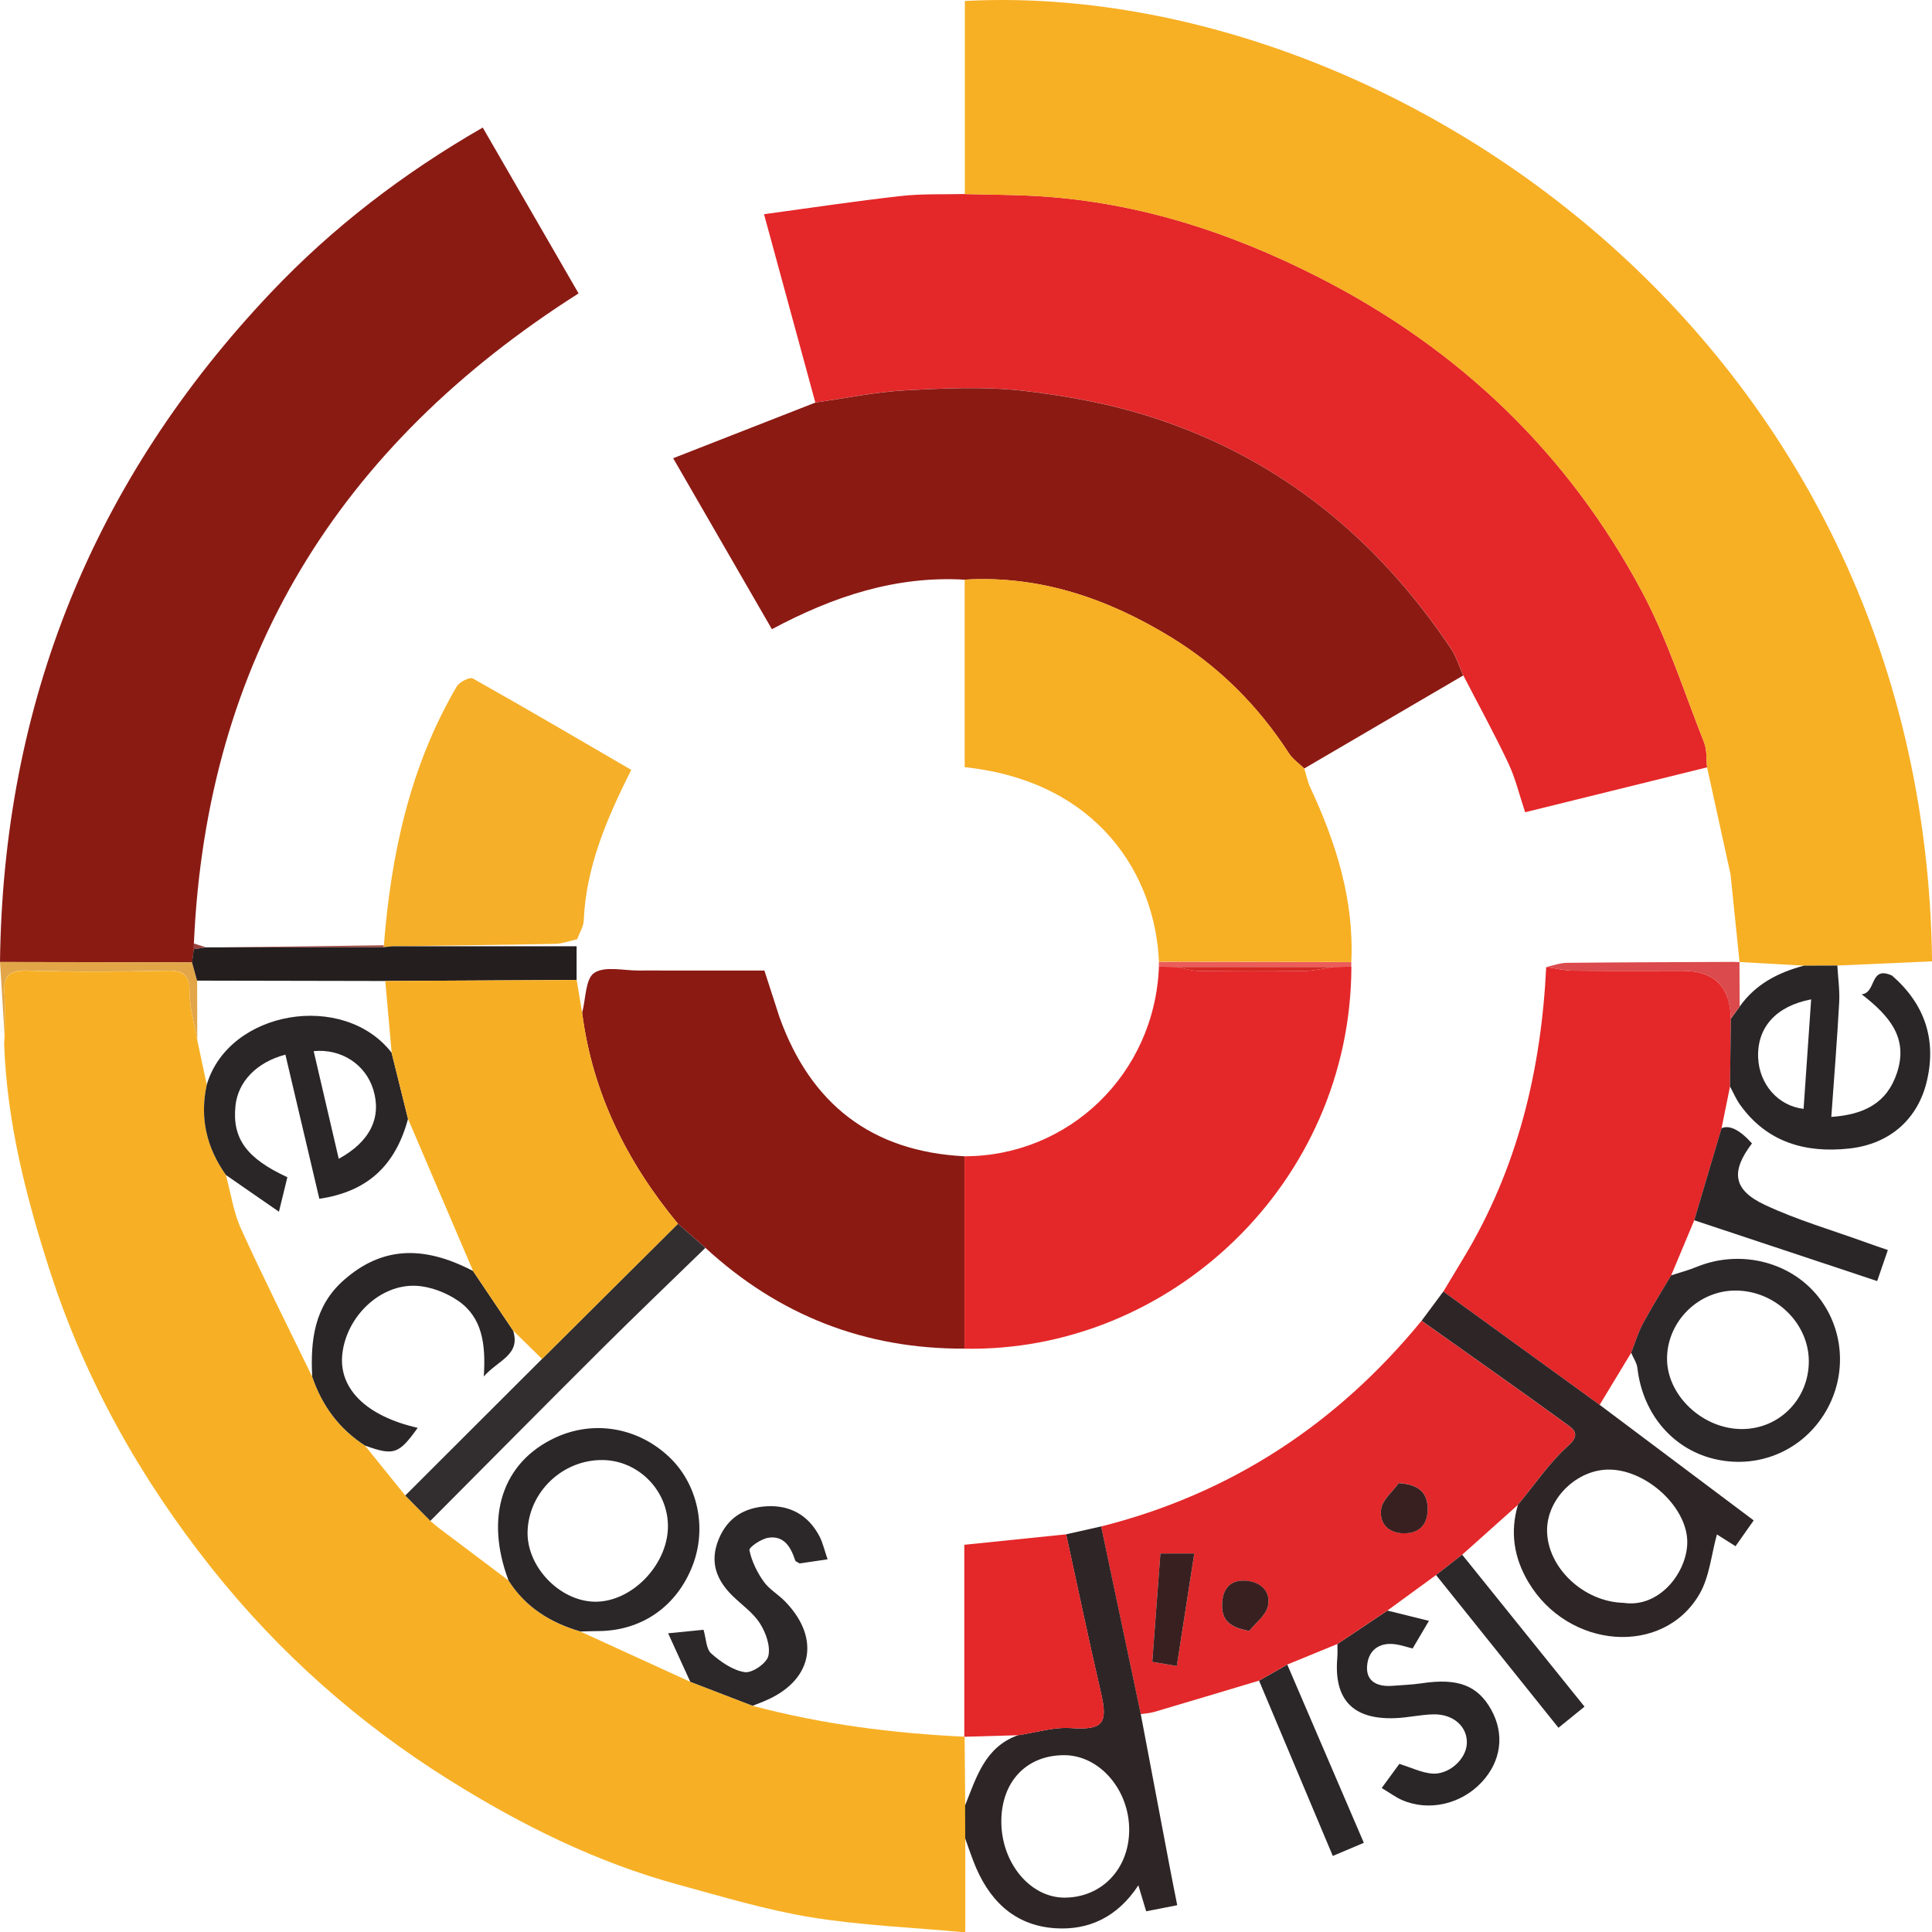
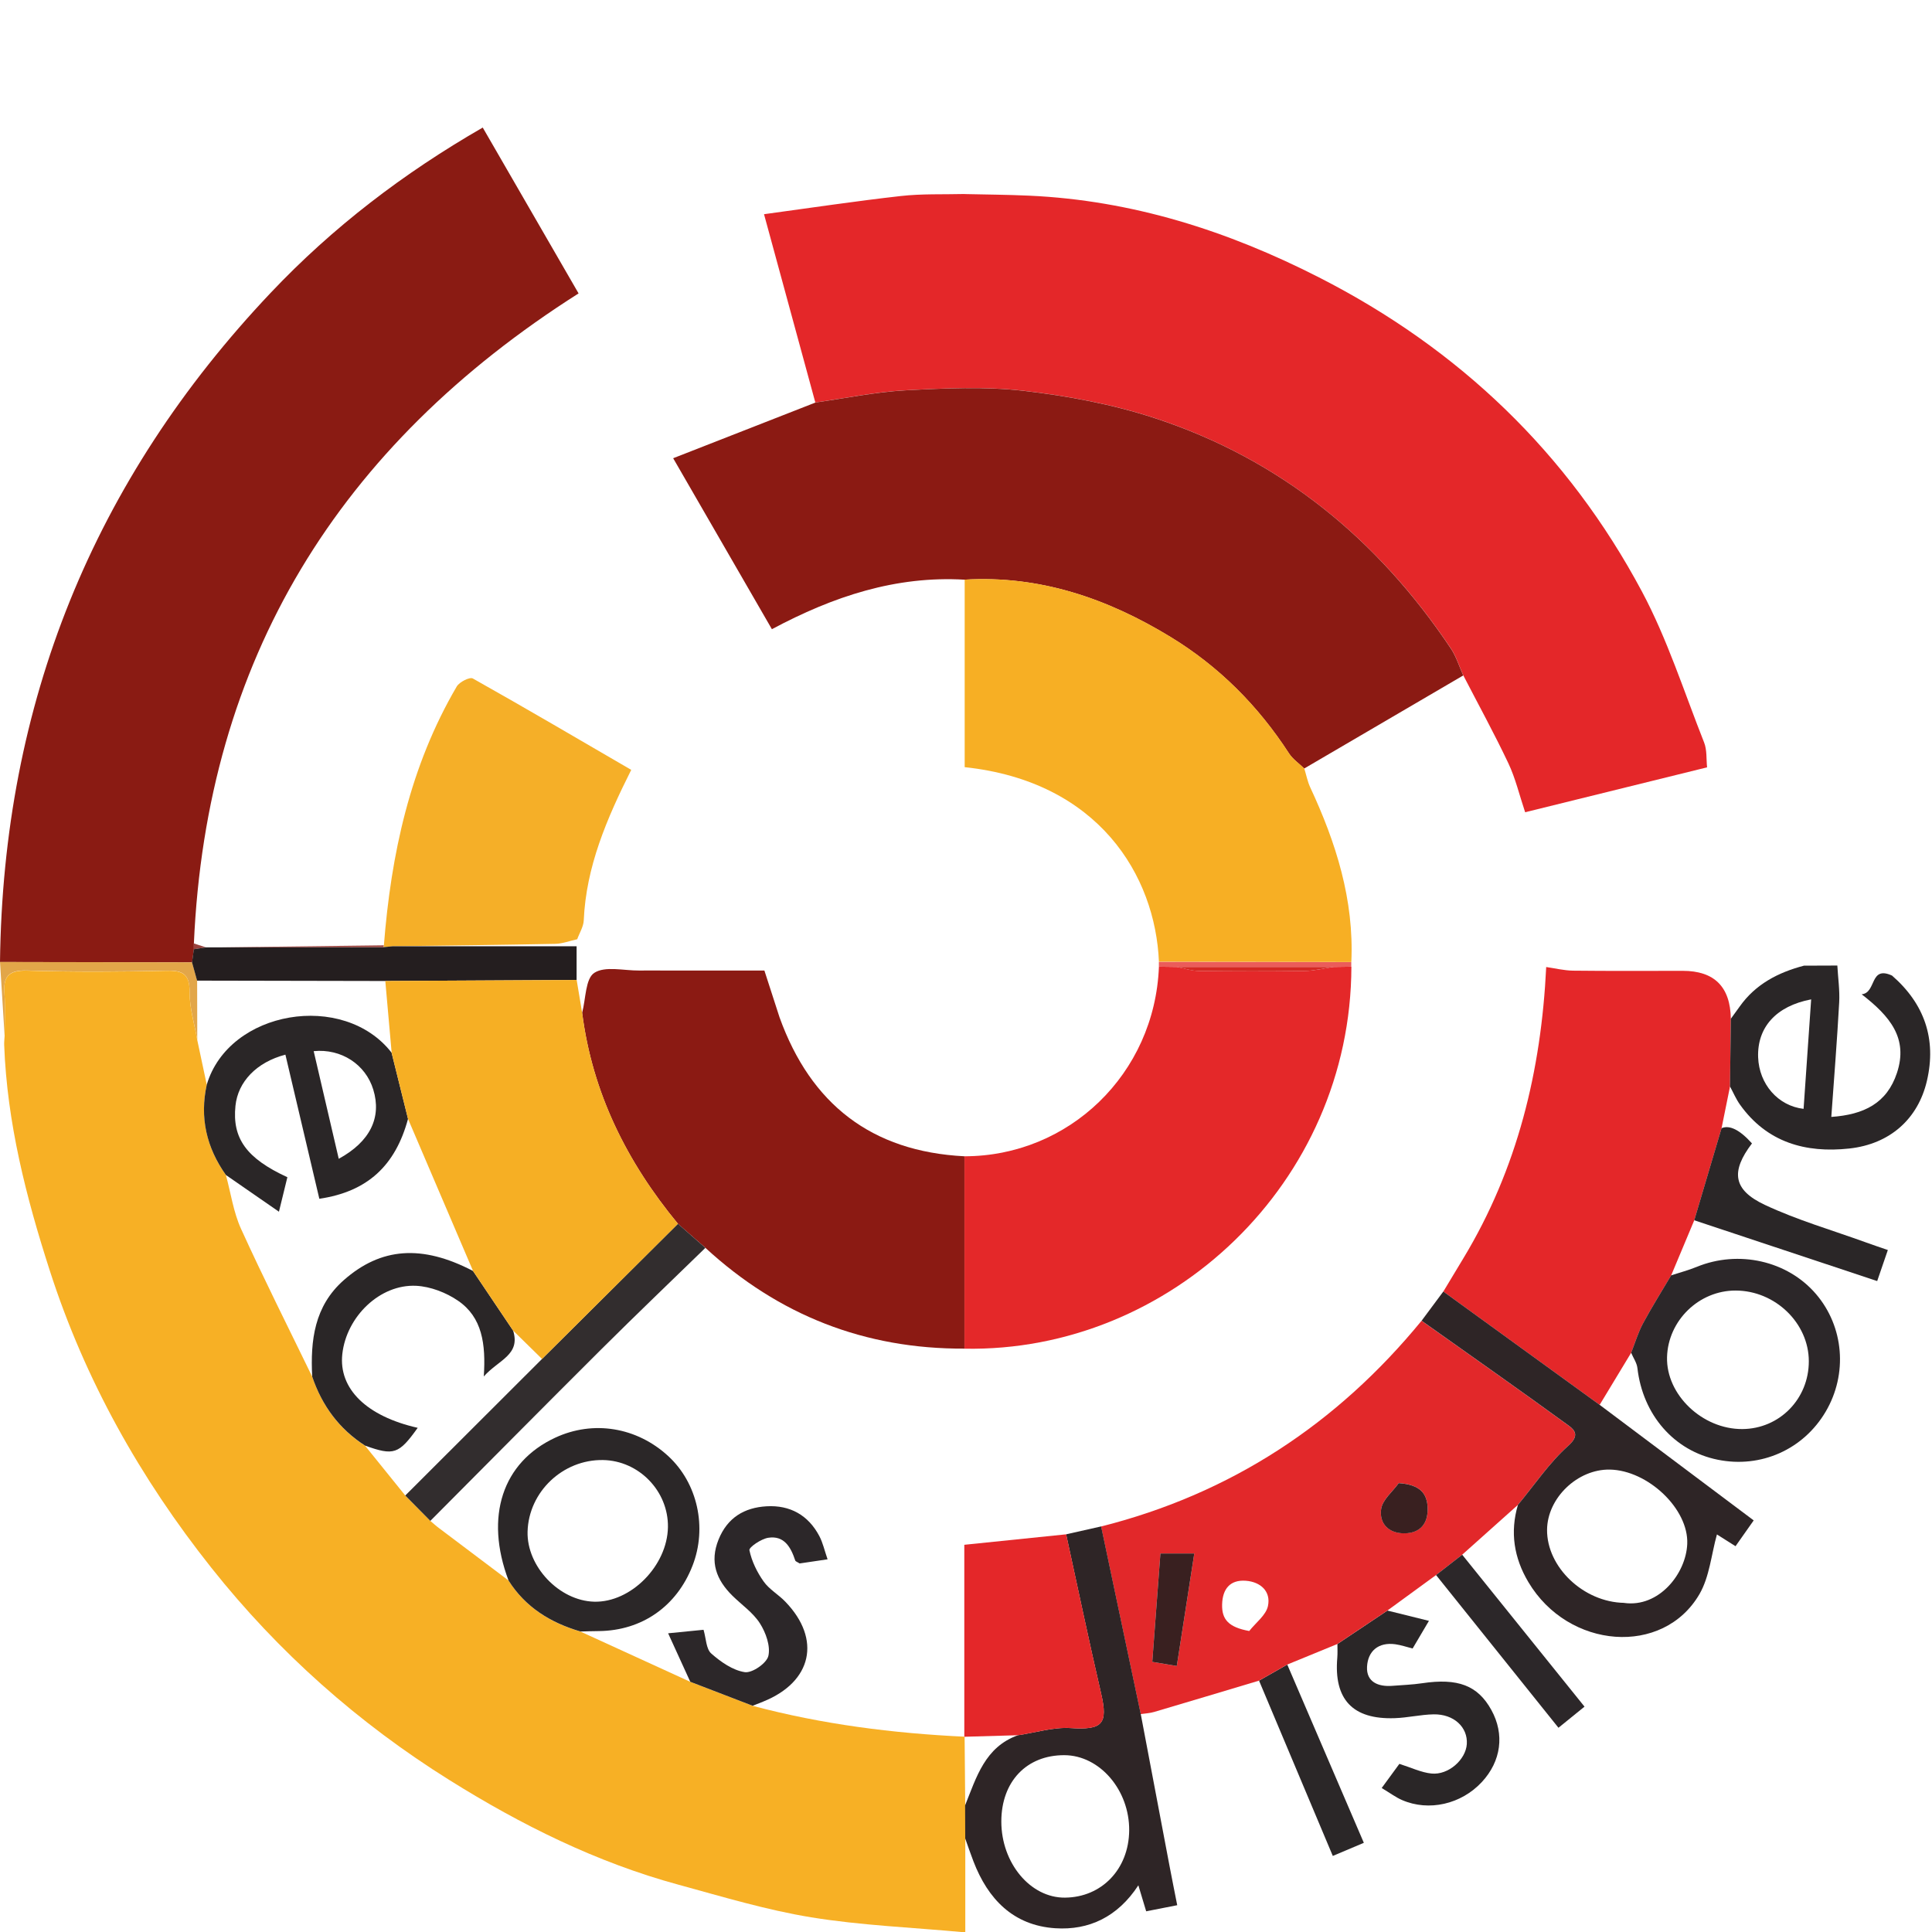
<svg xmlns="http://www.w3.org/2000/svg" id="Calque_2" data-name="Calque 2" viewBox="0 0 313.69 313.75">
  <defs>
    <style>
      .cls-1 {
        fill: #2b2728;
      }

      .cls-1, .cls-2, .cls-3, .cls-4, .cls-5, .cls-6, .cls-7, .cls-8, .cls-9, .cls-10, .cls-11, .cls-12, .cls-13, .cls-14, .cls-15, .cls-16, .cls-17, .cls-18, .cls-19, .cls-20, .cls-21 {
        stroke-width: 0px;
      }

      .cls-2 {
        fill: #f7af24;
      }

      .cls-3 {
        fill: #2a2627;
      }

      .cls-4 {
        fill: #2e2526;
      }

      .cls-5 {
        fill: #e42829;
      }

      .cls-6 {
        fill: #f7b025;
      }

      .cls-7 {
        fill: #8b1a13;
      }

      .cls-8 {
        fill: #241e1f;
      }

      .cls-9 {
        fill: #2c2729;
      }

      .cls-10 {
        fill: #e2282a;
      }

      .cls-11 {
        fill: #eb5c5a;
      }

      .cls-12 {
        fill: #99423d;
      }

      .cls-13 {
        fill: #db4a4c;
      }

      .cls-14 {
        fill: #f6af24;
      }

      .cls-15 {
        fill: #d52822;
      }

      .cls-16 {
        fill: #8a1b13;
      }

      .cls-17 {
        fill: #392020;
      }

      .cls-18 {
        fill: #e2a649;
      }

      .cls-19 {
        fill: #e42729;
      }

      .cls-20 {
        fill: #322d2e;
      }

      .cls-21 {
        fill: #f5af28;
      }
    </style>
  </defs>
  <g id="Calque_1-2" data-name="Calque 1">
    <g>
      <path class="cls-19" d="M156.66,31.51c3.49.08,6.98.1,10.46.26,16.72.76,32.23,5.71,47.06,13.28,22.76,11.61,40.4,28.51,52.4,50.97,4.15,7.77,6.85,16.31,10.11,24.54.48,1.22.34,2.68.48,4.03-9.8,2.42-19.59,4.84-29.54,7.29-.94-2.8-1.56-5.48-2.71-7.92-2.29-4.84-4.87-9.54-7.33-14.3-.66-1.46-1.13-3.05-2.01-4.37-11.89-17.76-27.66-30.71-48.06-37.4-6.86-2.25-14.12-3.61-21.3-4.44-6.32-.73-12.81-.42-19.2-.08-4.9.26-9.76,1.29-14.64,1.98-2.69-9.88-5.38-19.75-8.33-30.57,7.65-1.04,14.91-2.13,22.19-2.95,3.44-.39,6.95-.24,10.42-.33Z" />
      <path class="cls-16" d="M0,156.2c.49-41.96,15.13-78.23,43.99-108.7,10-10.56,21.45-19.34,34.39-26.79,5.23,9.05,10.42,18.03,15.56,26.93-38.94,24.73-60.42,59.4-62.46,105.54,0,.31,0,.63,0,.94-.1.71-.19,1.43-.29,2.14-10.4-.02-20.79-.04-31.19-.06Z" />
      <path class="cls-7" d="M132.37,65.36c4.88-.69,9.74-1.71,14.64-1.98,6.39-.34,12.88-.65,19.2.08,7.18.83,14.44,2.19,21.3,4.44,20.41,6.68,36.18,19.64,48.06,37.4.88,1.32,1.35,2.9,2.01,4.37-8.61,5.04-17.21,10.07-25.82,15.11-.84-.81-1.86-1.51-2.48-2.46-5.01-7.73-11.37-14.11-19.23-18.9-10.25-6.25-21.23-10.03-33.44-9.3-11.15-.65-21.29,2.7-31.28,8.04-5.18-8.97-10.35-17.93-16.03-27.76,7.95-3.11,15.5-6.06,23.05-9.02Z" />
      <path class="cls-3" d="M217.15,266.93c2.71-1.81,5.41-3.62,8.12-5.43,2.12.53,4.25,1.05,6.74,1.67-1.07,1.81-1.82,3.07-2.65,4.49-.98-.25-1.88-.56-2.81-.69-2.78-.38-4.46,1.14-4.59,3.65-.13,2.48,1.82,3.28,4.11,3.1,1.61-.13,3.23-.18,4.83-.42,5.8-.87,9.05.35,11.25,4.35,2.17,3.94,1.59,8.31-1.55,11.69-3.35,3.61-8.61,4.82-12.97,2.92-1.01-.44-1.91-1.12-3.29-1.95,1.07-1.47,2.05-2.8,2.87-3.92,1.93.61,3.54,1.4,5.21,1.57,2.75.28,5.57-2.25,5.74-4.78.18-2.74-2.1-4.89-5.4-4.83-2.1.04-4.19.55-6.3.62-6.84.24-9.91-3.05-9.33-9.81.06-.74.02-1.48.02-2.23Z" />
      <path class="cls-1" d="M204.42,272.88c1.53-.87,3.06-1.74,4.59-2.61,4.09,9.53,8.19,19.06,12.43,28.94-1.74.73-3.17,1.33-5.04,2.13-4.04-9.59-8.01-19.02-11.97-28.45Z" />
      <path class="cls-18" d="M31.19,156.26c.27.99.55,1.98.82,2.96,0,3.21.01,6.42.02,9.63-.44-2.57-1.25-5.14-1.24-7.71.01-2.82-.91-3.6-3.66-3.54-7.58.17-15.17.21-22.74-.02-3.12-.1-3.89,1.08-3.66,3.88.18,2.22.02,4.47.02,6.7-.25-3.99-.5-7.98-.75-11.97,10.4.02,20.79.04,31.19.06Z" />
      <path class="cls-12" d="M33.42,153.82c-.65.1-1.29.2-1.94.3,0-.31,0-.63,0-.94.65.21,1.29.43,1.94.64Z" />
-       <path class="cls-2" d="M156.66,31.51V.16c67.5-3.6,155.79,53.93,157.04,155.93-5.13.23-10.26.45-15.39.68-1.81,0-3.61.01-5.42.02-3.48-.2-6.97-.39-10.45-.59-.49-4.75-.97-9.49-1.46-14.24-1.27-5.79-2.54-11.58-3.81-17.36-.15-1.35,0-2.81-.48-4.03-3.25-8.23-5.96-16.78-10.11-24.54-12.01-22.46-29.65-39.36-52.4-50.97-14.83-7.57-30.34-12.52-47.06-13.28-3.48-.16-6.97-.17-10.46-.26Z" />
      <path class="cls-6" d="M156.73,298.51v15.24c-8.74-.81-16.95-1.13-25-2.44-7.29-1.19-14.43-3.35-21.57-5.3-13.31-3.62-25.53-9.7-37.16-16.97-14.84-9.27-27.81-20.79-38.67-34.47-11.52-14.51-20.52-30.49-26.24-48.25-3.86-11.97-6.94-24.03-7.41-36.65-.02-.5.05-.99.07-1.49,0-2.24.16-4.48-.02-6.7-.23-2.8.54-3.97,3.66-3.88,7.57.23,15.16.19,22.74.02,2.75-.06,3.68.72,3.66,3.54-.01,2.57.79,5.14,1.24,7.71.51,2.42,1.03,4.84,1.54,7.25-1.16,5.35-.04,10.23,3.11,14.67.8,2.92,1.22,6.02,2.46,8.74,3.68,8.08,7.68,16.02,11.56,24.01,1.59,4.71,4.37,8.5,8.59,11.21,2.17,2.69,4.35,5.39,6.52,8.08,1.36,1.37,2.71,2.75,4.07,4.12.47.39.92.81,1.41,1.17,3.75,2.83,7.51,5.66,11.27,8.49,2.76,4.38,6.85,6.89,11.71,8.31,5.94,2.72,11.87,5.44,17.81,8.15,3.38,1.3,6.76,2.6,10.14,3.9,11.27,3,22.77,4.46,34.4,5.01.03,3.72.06,7.45.1,11.17,0,1.79.01,3.58.02,5.38Z" />
      <path class="cls-2" d="M156.62,94.11c12.21-.72,23.19,3.05,33.44,9.3,7.86,4.79,14.21,11.17,19.23,18.9.62.96,1.64,1.65,2.48,2.46.32,1.03.52,2.11.97,3.08,4.19,8.99,7.13,18.27,6.67,28.35-10.41-.01-20.83-.02-31.24-.04-.58-14-9.8-29.29-31.54-31.6v-30.47Z" />
      <path class="cls-5" d="M156.59,187.74c16.91,0,30.9-13.32,31.58-30.78.98.01,1.95.03,2.93.04,1.18.23,2.35.63,3.53.65,5.73.07,11.47.08,17.2,0,1.55-.02,3.1-.42,4.66-.65.98-.01,1.95-.03,2.93-.04-.09,35.09-29.4,62.64-62.82,62.02,0-10.41,0-20.82,0-31.23Z" />
      <path class="cls-7" d="M156.59,187.74c0,10.41,0,20.82,0,31.23-16.17.08-30.17-5.42-42.05-16.36-1.49-1.3-2.97-2.6-4.46-3.9-8.28-10.02-13.9-21.24-15.56-34.27.6-2.25.52-5.53,1.97-6.48,1.76-1.15,4.81-.35,7.3-.38,1.37-.02,2.74,0,4.12,0,5.57,0,11.13,0,16.2,0,.96,2.95,1.71,5.27,2.46,7.6,5.07,14.08,14.93,21.79,30.01,22.56Z" />
      <path class="cls-10" d="M204.42,272.88c-5.67,1.7-11.34,3.4-17.02,5.08-.7.21-1.46.24-2.19.35-2.14-10.15-4.29-20.31-6.43-30.46,21.08-5.32,38.3-16.65,52.03-33.4,7.97,5.66,15.97,11.27,23.87,17.02,1.06.77,1.76,1.66-.06,3.29-3.11,2.77-5.49,6.35-8.17,9.59-3.01,2.69-6.03,5.39-9.04,8.08-1.41,1.1-2.83,2.2-4.24,3.3-2.64,1.92-5.27,3.85-7.91,5.77-2.71,1.81-5.41,3.62-8.12,5.43-2.71,1.11-5.43,2.22-8.14,3.34-1.53.87-3.06,1.74-4.59,2.61ZM191.07,270.5c.98-6.32,1.9-12.21,2.84-18.27h-5.5c-.45,5.99-.88,11.74-1.32,17.6,1.26.21,2.34.4,3.98.67ZM227.1,240.81c-1,1.39-2.63,2.69-2.85,4.19-.34,2.36,1.23,3.99,3.82,3.95,2.59-.04,3.8-1.66,3.73-4.09-.07-2.3-1.14-3.82-4.7-4.06ZM202.84,264.81c1.05-1.34,2.71-2.55,3.03-4.04.51-2.39-1.2-3.93-3.59-4.11-2.55-.19-3.78,1.32-3.85,3.83-.07,2.46,1.05,3.72,4.41,4.33Z" />
      <path class="cls-19" d="M264.84,219.65c-1.7,2.82-3.41,5.64-5.11,8.45-8.46-6.13-16.92-12.27-25.38-18.4,1.08-1.79,2.15-3.59,3.24-5.38,8.8-14.55,12.65-30.5,13.46-47.31,1.45.21,2.9.57,4.36.59,5.94.07,11.88.03,17.82.03q7.68,0,7.8,7.79c-.05,3.67-.09,7.34-.14,11.01-.46,2.25-.91,4.51-1.37,6.76-1.48,4.98-2.95,9.96-4.43,14.94-1.25,2.98-2.5,5.97-3.75,8.95-1.54,2.6-3.16,5.16-4.58,7.82-.8,1.5-1.29,3.16-1.92,4.76Z" />
      <path class="cls-21" d="M62.33,153.49c1.16-14.79,4.23-29.06,11.83-42.03.43-.73,2.11-1.58,2.61-1.3,8.63,4.85,17.17,9.87,25.72,14.84-3.98,7.94-7.33,15.72-7.71,24.45-.05,1.03-.7,2.04-1.06,3.05-1.18.25-2.36.72-3.55.75-8.79.18-17.58.27-26.37.39-.51.05-1.03.1-1.54.15l.08-.3Z" />
      <path class="cls-4" d="M234.35,209.7c8.46,6.13,16.92,12.27,25.38,18.4,8.25,6.19,16.5,12.38,25.01,18.76-.94,1.33-1.88,2.67-2.95,4.19-1.3-.82-2.31-1.46-3.02-1.91-.91,3.26-1.2,6.86-2.83,9.68-5.9,10.16-21.3,8.97-27.79-1.95-2.33-3.92-3-8.1-1.69-12.53,2.69-3.24,5.07-6.82,8.17-9.59,1.82-1.62,1.12-2.52.06-3.29-7.9-5.75-15.9-11.36-23.87-17.02,1.18-1.58,2.35-3.17,3.53-4.75ZM263.7,260.26c5.64.79,10.05-4.74,10.25-9.58.24-5.71-6.42-11.96-12.57-12.07-5.25-.09-10.14,4.61-10.19,9.77-.05,6.08,5.92,11.75,12.5,11.87Z" />
      <path class="cls-4" d="M178.79,247.85c2.14,10.15,4.29,20.3,6.43,30.46,1.56,8.26,3.12,16.51,4.69,24.76.38,2.03.8,4.05,1.23,6.27-1.87.37-3.4.67-5.04.99-.38-1.27-.75-2.5-1.27-4.22-3.36,5.14-8.03,7.33-13.5,6.97-6.8-.45-10.92-4.72-13.28-10.87-.47-1.22-.89-2.46-1.33-3.7,0-1.79-.01-3.58-.02-5.38,1.84-4.57,3.22-9.48,8.59-11.39,2.85-.42,5.73-1.34,8.55-1.16,5.13.33,6.1-.63,4.94-5.61-1.99-8.59-3.8-17.23-5.68-25.85,1.89-.43,3.79-.85,5.68-1.28ZM162.58,295.74c0,6.76,4.72,12.42,10.33,12.37,5.98-.05,10.36-4.63,10.43-10.88.07-6.58-4.79-12.23-10.52-12.25-6.14-.02-10.23,4.28-10.24,10.76Z" />
      <path class="cls-3" d="M280.89,176.42c.05-3.67.09-7.34.14-11.01.48-.67.96-1.33,1.44-1.99,2.57-3.63,6.25-5.53,10.43-6.63,1.81,0,3.61-.01,5.42-.02.11,2,.41,4.01.3,6-.34,6.15-.83,12.3-1.28,18.58,5.29-.37,9.03-2.21,10.66-7.15,1.86-5.62-1.13-9.2-5.73-12.76,2.44-.24,1.25-4.72,4.93-3.04,5.26,4.57,7.24,10.3,5.67,17.07-1.44,6.21-6.01,10.29-12.61,11.01-7.08.77-13.37-.98-17.75-7.13-.64-.9-1.08-1.95-1.61-2.93ZM294.08,162.26c-5.73,1.09-8.79,4.57-8.62,9.41.16,4.36,3.23,7.89,7.38,8.37.4-5.82.81-11.63,1.23-17.78Z" />
      <path class="cls-9" d="M264.84,219.65c.63-1.59,1.12-3.26,1.92-4.76,1.43-2.66,3.04-5.22,4.58-7.82,1.38-.45,2.8-.82,4.14-1.37,6.8-2.79,14.73-1.01,19.37,4.4,4.55,5.31,5.18,12.98,1.58,19.1-3.62,6.15-10.53,9.23-17.52,7.81-7.09-1.43-12.18-7.28-13.05-14.88-.1-.86-.67-1.66-1.02-2.49ZM293.69,221.03c0-6.2-5.45-11.47-11.87-11.49-5.97-.02-11,4.88-11.15,10.83-.15,6.09,5.74,11.7,12.23,11.66,6.03-.04,10.79-4.89,10.79-11Z" />
      <path class="cls-8" d="M62.24,153.79c.51-.05,1.03-.1,1.53-.15,9.85,0,19.7,0,29.85,0,0,2.32,0,3.89,0,5.47-10.36.06-20.71.11-31.07.17-10.18-.02-20.37-.04-30.55-.06-.27-.99-.55-1.98-.82-2.96.1-.71.19-1.43.29-2.14.65-.1,1.29-.2,1.94-.3.71,0,1.43,0,2.13,0,8.89-.01,17.79-.02,26.69-.03Z" />
      <path class="cls-3" d="M275.09,198.12c1.48-4.98,2.95-9.96,4.43-14.94q1.96-.84,4.94,2.47c-3.46,4.56-3.11,7.54,2.09,9.98,5.26,2.47,10.91,4.1,16.4,6.09,1.14.42,2.3.8,3.57,1.24-.58,1.7-1.1,3.2-1.73,5.04-9.98-3.32-19.84-6.59-29.7-9.87Z" />
      <path class="cls-9" d="M233.17,255.73c1.41-1.1,2.83-2.2,4.24-3.3,6.54,8.13,13.09,16.26,19.86,24.67-1.42,1.15-2.72,2.2-4.23,3.43-6.71-8.37-13.29-16.58-19.87-24.79Z" />
      <path class="cls-11" d="M191.09,157c-.98-.01-1.95-.03-2.93-.04,0-.26,0-.52,0-.78,10.41.01,20.83.02,31.24.04,0,.25,0,.49,0,.74-.98.01-1.95.03-2.93.04-8.46,0-16.93,0-25.39,0Z" />
      <path class="cls-12" d="M62.24,153.79c-8.9.01-17.8.02-26.69.03,8.93-.11,17.85-.22,26.77-.33,0,0-.08.3-.08.3Z" />
      <path class="cls-3" d="M66.25,181.66c-2.06,7.64-6.62,11.83-14.4,12.98-1.83-7.78-3.67-15.59-5.51-23.4-4.67,1.22-7.71,4.39-8.11,8.31-.54,5.27,1.76,8.52,8.43,11.59-.35,1.45-.73,2.96-1.37,5.6-3.15-2.18-5.88-4.07-8.61-5.96-3.15-4.44-4.28-9.31-3.11-14.66,3.59-12.12,22.23-15.22,30.01-5.2.89,3.58,1.78,7.17,2.67,10.75ZM55,188.15c5.14-2.81,6.98-6.74,5.61-11.23-1.25-4.09-5.19-6.69-9.68-6.25,1.34,5.76,2.68,11.49,4.07,17.48Z" />
      <path class="cls-1" d="M82.56,256.59c-3.89-10.34-.99-19.17,7.59-23.16,6.17-2.87,13.24-1.72,18.35,2.99,4.76,4.38,6.36,11.6,3.94,17.8-2.57,6.6-8.2,10.53-15.19,10.61-1,.01-1.99.04-2.99.07-4.86-1.42-8.95-3.93-11.71-8.31ZM108.45,247.94c.08-5.84-4.71-10.78-10.54-10.88-6.52-.11-12.07,5.16-12.25,11.62-.15,5.66,5.14,11.23,10.81,11.38,5.96.16,11.89-5.84,11.98-12.12Z" />
      <path class="cls-20" d="M65.81,242.81c7.4-7.39,14.79-14.78,22.19-22.16,7.36-7.32,14.71-14.63,22.07-21.95,1.49,1.3,2.97,2.6,4.46,3.91-5.6,5.44-11.24,10.84-16.78,16.35-9.33,9.29-18.59,18.65-27.88,27.98-1.35-1.37-2.71-2.75-4.07-4.12Z" />
      <path class="cls-9" d="M112.07,273.05c-1.1-2.41-2.2-4.82-3.59-7.86,2.52-.25,4.06-.4,5.75-.57.42,1.41.41,3.11,1.25,3.85,1.55,1.37,3.51,2.74,5.45,3.03,1.2.18,3.57-1.46,3.83-2.65.36-1.6-.42-3.78-1.38-5.28-1.11-1.74-2.96-3-4.47-4.49-2.6-2.57-3.71-5.47-2.24-9.11,1.44-3.57,4.2-5.19,7.79-5.4,3.81-.22,6.78,1.43,8.58,4.85.56,1.06.82,2.28,1.33,3.76-1.78.26-3.21.47-4.54.67-.33-.22-.65-.31-.71-.48-.71-2.14-1.78-4.09-4.38-3.69-1.16.18-3.16,1.55-3.06,2.02.37,1.79,1.24,3.57,2.31,5.08.91,1.29,2.43,2.13,3.54,3.3,5.87,6.09,4.32,13-3.59,16.19-.58.23-1.15.46-1.73.69-3.38-1.3-6.76-2.6-10.14-3.9Z" />
      <path class="cls-3" d="M83.31,216.03c1.25,3.98-2.36,4.75-4.76,7.46.35-5.28-.26-9.61-4.17-12.29-1.93-1.33-4.48-2.31-6.8-2.43-5.89-.29-11.33,5-12,11.08-.62,5.64,3.93,10.1,12.24,11.98-3.07,4.29-3.87,4.56-8.54,2.89-4.21-2.7-7-6.5-8.59-11.21-.3-5.87.34-11.43,5.12-15.65,6.04-5.33,12.71-5.82,20.99-1.5,2.16,3.22,4.32,6.43,6.49,9.65Z" />
      <path class="cls-15" d="M191.09,157c8.46,0,16.93,0,25.39,0-1.55.23-3.1.63-4.66.65-5.73.08-11.47.07-17.2,0-1.18-.01-2.36-.42-3.53-.65Z" />
      <path class="cls-14" d="M63.59,170.91c-.34-3.88-.68-7.75-1.03-11.63,10.35-.06,20.71-.11,31.07-.17.3,1.77.59,3.55.89,5.32,1.66,13.02,7.28,24.25,15.56,34.27-7.35,7.32-14.71,14.63-22.07,21.95-1.57-1.54-3.13-3.08-4.7-4.61-2.16-3.22-4.33-6.44-6.49-9.65-3.52-8.24-7.04-16.48-10.57-24.72-.89-3.59-1.78-7.17-2.67-10.76Z" />
      <path class="cls-17" d="M191.07,270.5c-1.64-.28-2.73-.46-3.98-.67.44-5.86.87-11.61,1.32-17.6h5.5c-.94,6.06-1.86,11.96-2.84,18.27Z" />
      <path class="cls-17" d="M227.1,240.81c3.56.24,4.63,1.75,4.7,4.06.07,2.43-1.14,4.05-3.73,4.09-2.59.04-4.16-1.59-3.82-3.95.22-1.5,1.85-2.8,2.85-4.19Z" />
-       <path class="cls-17" d="M202.84,264.81c-3.36-.61-4.48-1.87-4.41-4.33.07-2.51,1.3-4.01,3.85-3.83,2.39.17,4.1,1.72,3.59,4.11-.32,1.5-1.97,2.71-3.03,4.04Z" />
-       <path class="cls-13" d="M281,156.17c.48.01.96.02,1.43.04,0,2.4.02,4.81.03,7.21-.48.67-.96,1.33-1.44,2q-.11-7.8-7.8-7.79c-5.94,0-11.88.04-17.82-.03-1.46-.02-2.91-.38-4.36-.59,1.13-.24,2.26-.67,3.39-.68,8.85-.09,17.71-.11,26.56-.15Z" />
      <path class="cls-19" d="M165.3,281.74c-2.91.08-5.82.17-8.73.25v-31.17c5.75-.59,11.15-1.14,16.54-1.7,1.88,8.62,3.69,17.26,5.68,25.85,1.15,4.98.19,5.94-4.94,5.61-2.81-.18-5.7.74-8.55,1.16Z" />
    </g>
  </g>
</svg>